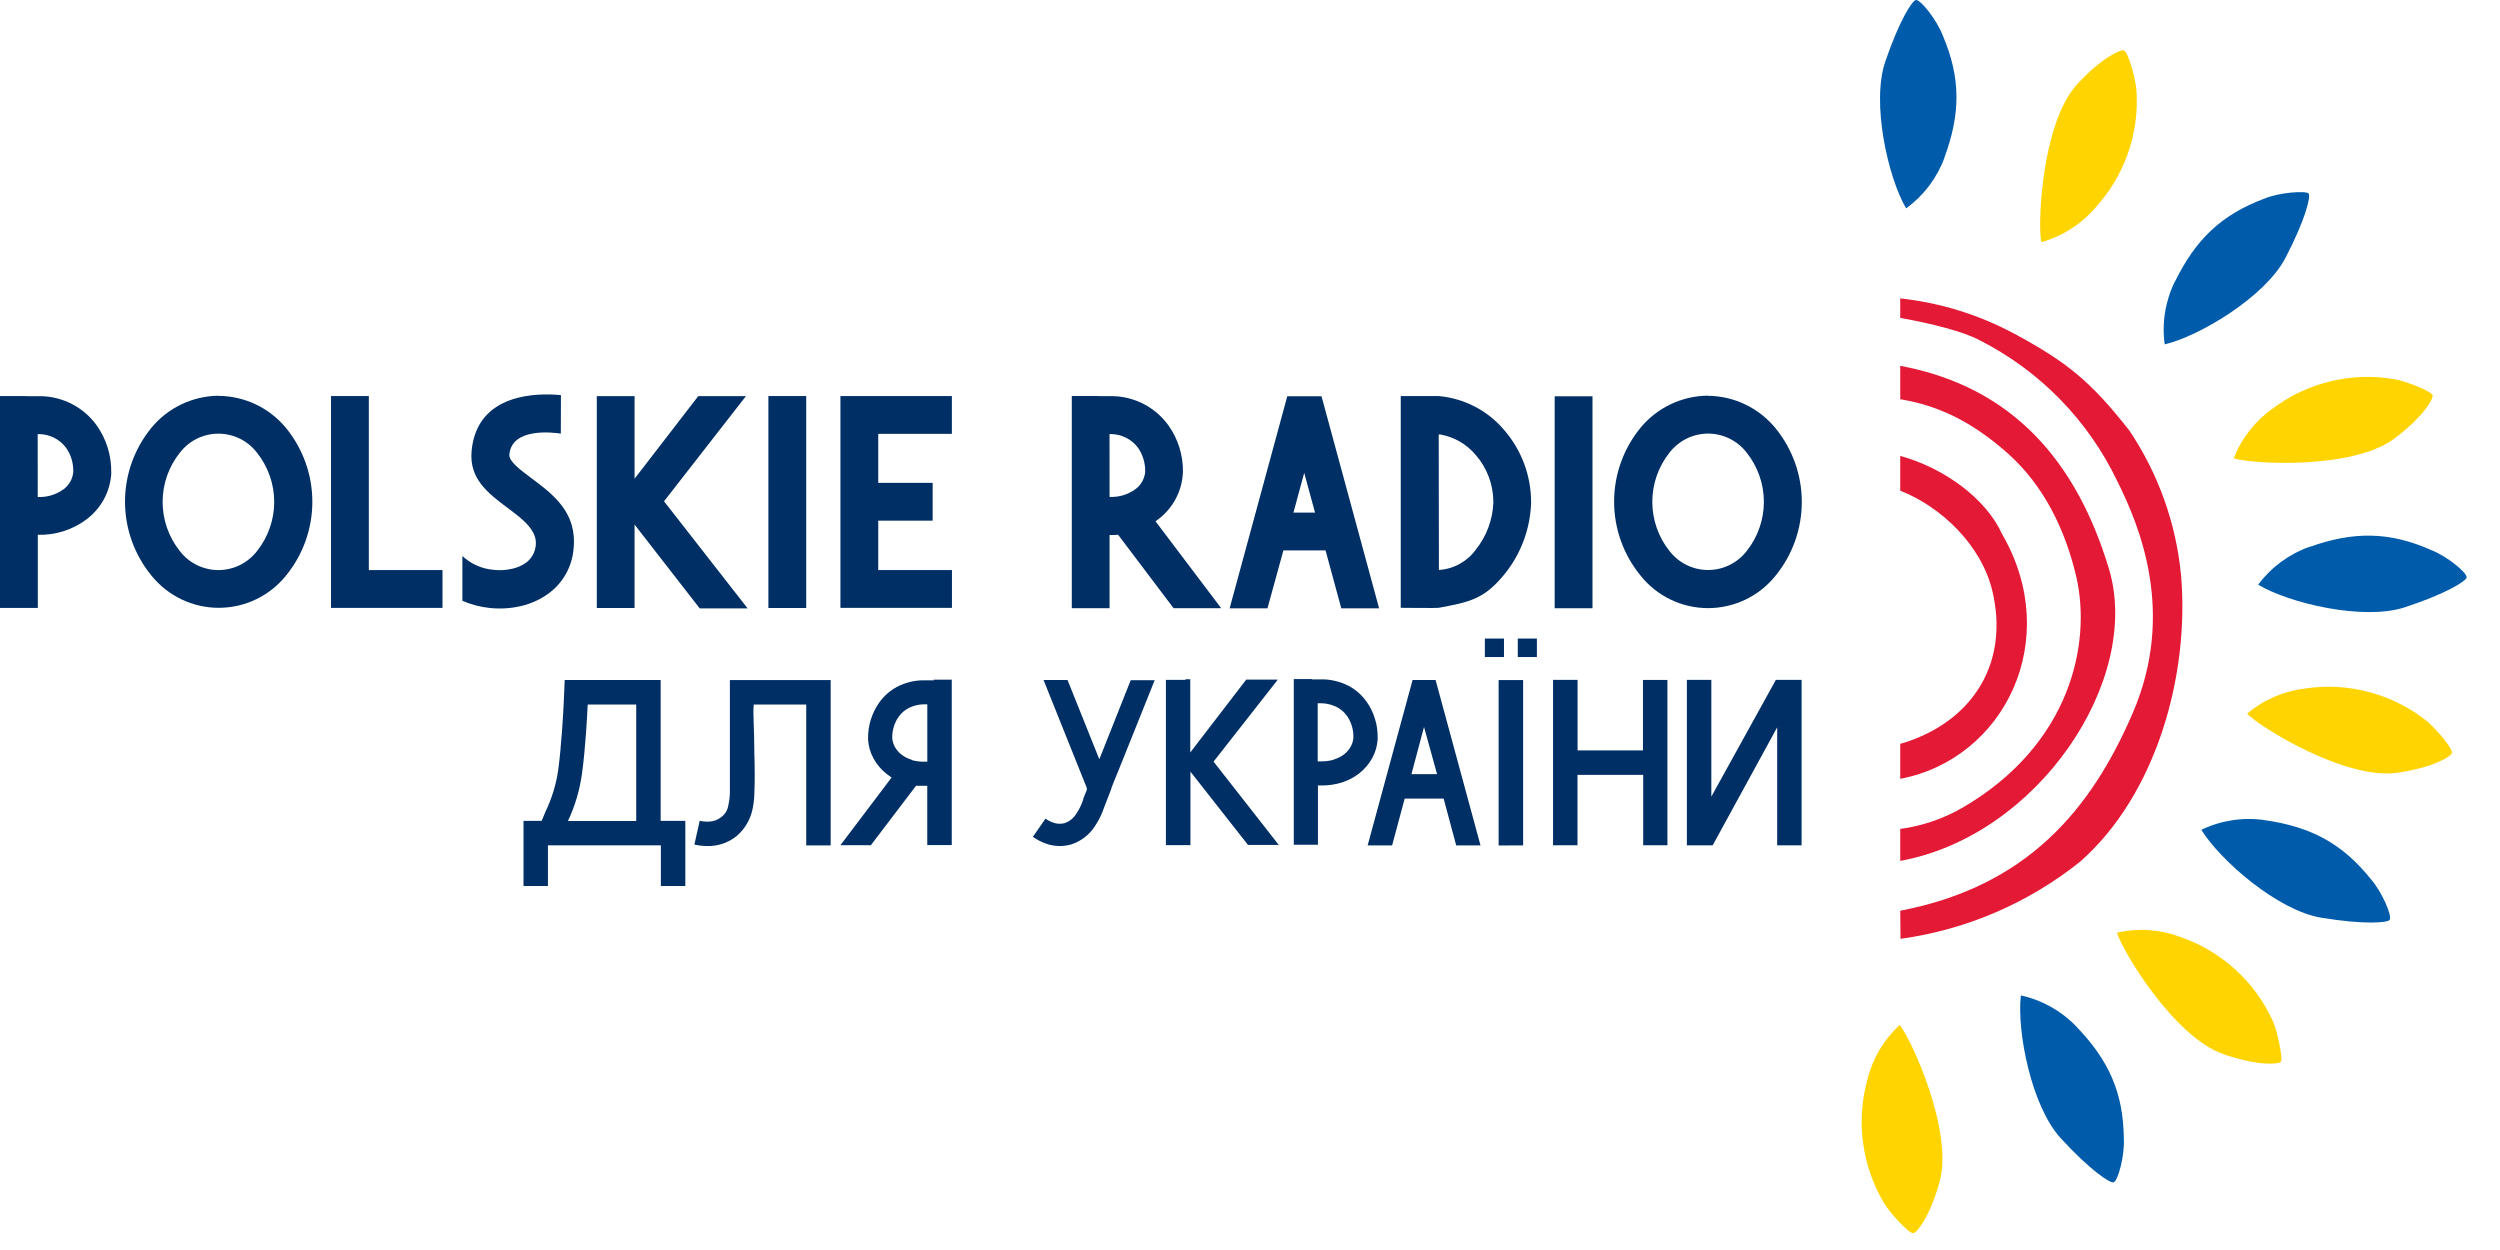
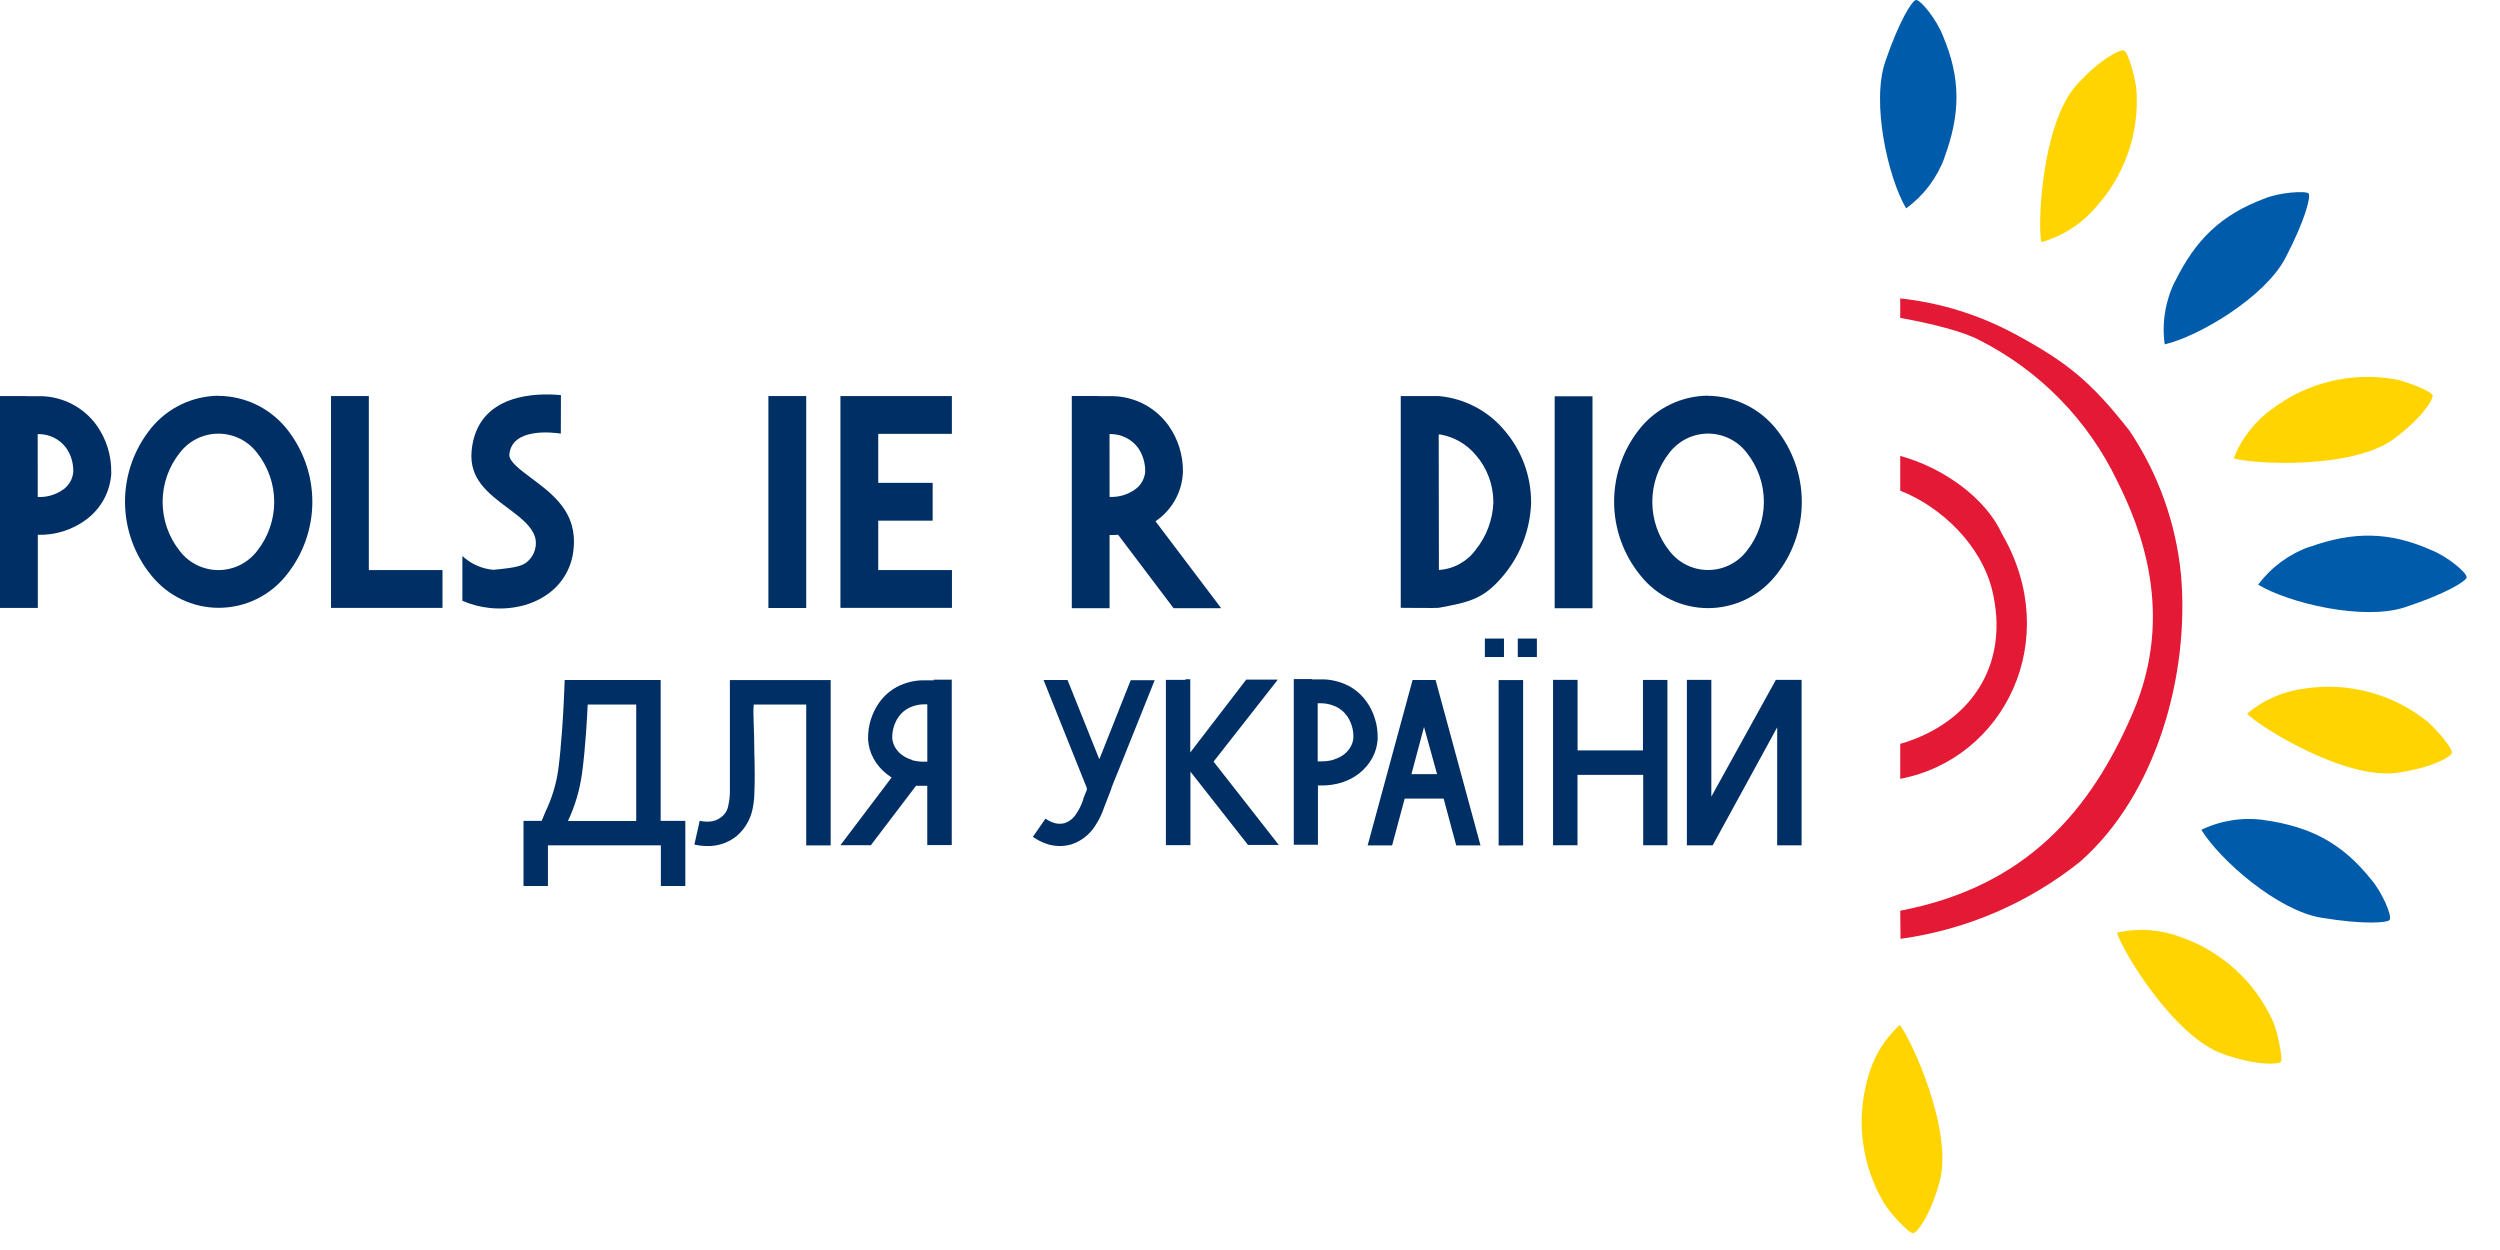
<svg xmlns="http://www.w3.org/2000/svg" width="64" height="32" viewBox="0 0 64 32" fill="none">
  <path fill-rule="evenodd" clip-rule="evenodd" d="M30.349 17.404H29.847V17.504V21.636H30.475V19.755L30.618 19.936L31.949 21.631H32.737L31.105 19.546L31.068 19.497L31.105 19.449L32.689 17.428L32.71 17.397H31.904L30.613 19.078L30.471 19.263V17.489V17.389H30.346L30.349 17.404Z" fill="#002F66" />
  <path fill-rule="evenodd" clip-rule="evenodd" d="M36.789 19.818H36.133L36.455 18.61L36.789 19.818ZM35.638 21.642C35.746 21.242 35.855 20.844 35.96 20.444H36.957L37.279 21.642H37.901C37.518 20.232 37.134 18.82 36.751 17.408H36.162C35.78 18.82 35.397 20.232 35.012 21.642H35.638Z" fill="#002F66" />
  <path d="M34.141 19.449C34.036 19.479 33.927 19.493 33.818 19.491H33.733V18.004H33.823H33.852C33.977 18.01 34.099 18.041 34.212 18.096C34.317 18.148 34.408 18.226 34.478 18.321C34.59 18.48 34.65 18.669 34.647 18.863V18.886C34.641 18.967 34.617 19.046 34.576 19.117C34.535 19.19 34.48 19.254 34.415 19.307C34.335 19.368 34.245 19.414 34.149 19.442M33.586 17.384H33.121V21.625H33.739V20.768V20.108H33.826C34.005 20.11 34.183 20.084 34.354 20.031C34.513 19.98 34.662 19.902 34.794 19.8C34.931 19.693 35.045 19.559 35.129 19.407C35.211 19.258 35.258 19.093 35.268 18.923V18.909V18.88C35.27 18.715 35.247 18.552 35.197 18.396C35.15 18.24 35.078 18.093 34.983 17.962C34.862 17.791 34.703 17.651 34.518 17.554C34.323 17.456 34.11 17.401 33.892 17.392H33.584L33.586 17.384Z" fill="#002F66" />
  <path fill-rule="evenodd" clip-rule="evenodd" d="M28.451 20.192V20.176L28.518 20.005L28.692 19.578L29.56 17.413C29.326 17.413 29.057 17.413 28.946 17.413L28.217 19.252L28.142 19.436L28.068 19.252L27.329 17.408C27.218 17.408 26.949 17.408 26.715 17.408L27.823 20.173V20.188V20.22L27.733 20.444V20.459C27.691 20.592 27.629 20.72 27.55 20.836C27.482 20.945 27.38 21.028 27.259 21.071C27.16 21.099 27.056 21.094 26.96 21.058C26.89 21.034 26.825 21 26.765 20.957L26.442 21.423C26.547 21.497 26.663 21.557 26.784 21.599C26.992 21.672 27.218 21.678 27.43 21.615C27.671 21.536 27.879 21.377 28.02 21.165C28.128 21.007 28.212 20.835 28.271 20.654L28.451 20.192Z" fill="#002F66" />
  <path fill-rule="evenodd" clip-rule="evenodd" d="M45.496 21.641V18.62L43.844 21.641H43.184V17.405C43.315 17.405 43.583 17.405 43.81 17.405V20.394L45.462 17.405H46.121V21.641H45.496Z" fill="#002F66" />
  <path fill-rule="evenodd" clip-rule="evenodd" d="M42.686 21.639V17.407H42.06V19.21H40.386V17.405H39.758V21.639H40.384C40.384 21.038 40.384 20.436 40.384 19.836H42.066V21.639H42.686Z" fill="#002F66" />
  <path fill-rule="evenodd" clip-rule="evenodd" d="M38.992 21.642V20.692V17.41H38.365V21.644L38.992 21.642Z" fill="#002F66" />
  <path fill-rule="evenodd" clip-rule="evenodd" d="M38.105 16.347H38.408H38.502V16.436V16.82H38.012V16.436V16.347H38.105Z" fill="#002F66" />
  <path fill-rule="evenodd" clip-rule="evenodd" d="M38.947 16.347H39.25H39.344V16.436V16.82H38.855V16.436V16.347H38.947Z" fill="#002F66" />
  <path d="M23.337 19.457C23.442 19.487 23.551 19.501 23.66 19.499H23.739V18.031H23.655H23.628C23.504 18.036 23.383 18.067 23.271 18.121C23.167 18.173 23.077 18.25 23.009 18.344C22.953 18.422 22.911 18.508 22.883 18.599C22.854 18.69 22.84 18.785 22.842 18.881V18.9C22.848 18.981 22.873 19.058 22.913 19.128C22.955 19.2 23.009 19.263 23.075 19.315C23.153 19.376 23.242 19.421 23.337 19.449M23.897 17.4H24.365V21.633H23.738V20.762V20.117H23.576H23.494H23.449L23.423 20.152L22.294 21.637H21.515L21.533 21.613L22.775 19.97L22.825 19.904L22.757 19.855L22.726 19.834L22.697 19.812C22.56 19.705 22.446 19.571 22.363 19.418C22.281 19.27 22.233 19.104 22.223 18.934V18.929V18.902C22.219 18.574 22.319 18.253 22.509 17.984C22.63 17.815 22.789 17.675 22.973 17.578C23.168 17.48 23.381 17.424 23.599 17.416H23.907L23.897 17.4Z" fill="#002F66" />
  <path fill-rule="evenodd" clip-rule="evenodd" d="M19.311 20.317C19.327 20.002 19.321 19.605 19.311 19.279C19.311 18.621 19.269 18.246 19.297 18.036H20.639V21.642H21.265V17.41C20.495 17.41 20.082 17.41 19.311 17.41C19.181 17.41 18.913 17.41 18.685 17.41V20.241C18.687 20.367 18.673 20.493 18.645 20.617C18.636 20.677 18.615 20.735 18.584 20.787C18.552 20.839 18.511 20.884 18.461 20.92C18.374 20.989 18.266 21.029 18.155 21.033C18.074 21.037 17.992 21.03 17.913 21.012L17.776 21.621C17.913 21.652 18.053 21.664 18.194 21.657C18.436 21.644 18.669 21.555 18.858 21.402C19.071 21.221 19.215 20.973 19.268 20.699C19.294 20.573 19.309 20.445 19.311 20.317Z" fill="#002F66" />
  <path fill-rule="evenodd" clip-rule="evenodd" d="M16.913 21.017V17.408H14.455V17.449C14.442 17.808 14.421 18.255 14.387 18.72C14.361 19.078 14.329 19.428 14.29 19.713C14.237 20.08 14.128 20.437 13.968 20.771C13.937 20.846 13.903 20.921 13.866 21.015H13.402V22.681H14.027V22.305V21.641H16.918V22.681H17.544V22.305V21.015H16.913V21.017ZM15.045 18.036H16.287V21.017H14.54C14.721 20.631 14.842 20.221 14.9 19.799C14.942 19.489 14.976 19.129 15.002 18.767C15.02 18.523 15.034 18.273 15.045 18.036Z" fill="#002F66" />
  <path d="M0.966 12.723C1.202 12.734 1.435 12.665 1.626 12.526C1.696 12.474 1.755 12.408 1.798 12.333C1.841 12.257 1.867 12.173 1.876 12.086C1.876 12.065 1.876 12.07 1.876 12.063C1.879 11.847 1.814 11.636 1.689 11.46C1.608 11.353 1.504 11.266 1.384 11.206C1.264 11.146 1.132 11.114 0.998 11.113H0.965L0.966 12.723ZM0.669 10.142H0.692H1.056C1.335 10.149 1.609 10.22 1.855 10.35C2.102 10.48 2.315 10.666 2.477 10.892C2.723 11.241 2.853 11.658 2.848 12.084C2.848 12.118 2.848 12.136 2.848 12.141C2.831 12.365 2.767 12.584 2.659 12.782C2.552 12.98 2.403 13.152 2.224 13.289C1.863 13.562 1.42 13.704 0.968 13.691V14.289V15.563H0V10.139H0.674L0.669 10.142Z" fill="#002F66" />
-   <path fill-rule="evenodd" clip-rule="evenodd" d="M16.245 10.141V12.255L17.875 10.141H19.096L16.999 12.833L19.139 15.575H17.913L16.245 13.429C16.245 14.146 16.245 14.849 16.245 15.565H15.278C15.278 13.757 15.278 11.949 15.278 10.141H16.245Z" fill="#002F66" />
  <path fill-rule="evenodd" clip-rule="evenodd" d="M9.445 14.594H11.328V15.562H8.474V10.139H9.442V14.594" fill="#002F66" />
  <path fill-rule="evenodd" clip-rule="evenodd" d="M20.639 15.565H19.671V10.139H20.639V15.565Z" fill="#002F66" />
  <path fill-rule="evenodd" clip-rule="evenodd" d="M22.483 14.594H24.37V15.562H21.515V10.139C22.465 10.139 23.416 10.139 24.368 10.139V11.107H22.483V12.362H23.876V13.329H22.483V14.586" fill="#002F66" />
  <path d="M6.576 11.586C6.46 11.435 6.311 11.313 6.14 11.229C5.969 11.146 5.781 11.102 5.591 11.102C5.401 11.102 5.213 11.146 5.043 11.229C4.872 11.313 4.723 11.435 4.607 11.586C4.319 11.944 4.163 12.39 4.163 12.849C4.163 13.308 4.319 13.753 4.607 14.112C4.723 14.262 4.872 14.383 5.043 14.467C5.214 14.55 5.401 14.594 5.591 14.594C5.781 14.594 5.969 14.55 6.139 14.467C6.31 14.383 6.459 14.262 6.576 14.112C6.863 13.753 7.02 13.308 7.02 12.849C7.02 12.39 6.863 11.944 6.576 11.586ZM5.59 10.134C5.921 10.136 6.248 10.21 6.547 10.352C6.846 10.494 7.11 10.7 7.321 10.955C7.757 11.489 7.996 12.156 7.996 12.846C7.996 13.535 7.757 14.203 7.321 14.736C7.114 14.993 6.852 15.201 6.554 15.343C6.256 15.486 5.93 15.56 5.599 15.56C5.269 15.56 4.943 15.486 4.645 15.343C4.347 15.201 4.085 14.993 3.878 14.736C3.44 14.202 3.2 13.533 3.2 12.842C3.2 12.152 3.44 11.483 3.878 10.949C4.087 10.696 4.348 10.492 4.644 10.351C4.94 10.21 5.263 10.135 5.59 10.131V10.134Z" fill="#002F66" />
-   <path d="M14.357 11.1C14.16 11.071 13.103 10.939 13.04 11.634C13.024 11.808 13.302 12.015 13.597 12.236C14.171 12.665 14.784 13.124 14.682 14.063C14.663 14.28 14.598 14.49 14.493 14.681C14.388 14.872 14.245 15.039 14.073 15.171C13.854 15.337 13.603 15.454 13.336 15.515C13.072 15.577 12.799 15.593 12.529 15.563C12.291 15.537 12.058 15.475 11.837 15.381V14.234C12.055 14.437 12.333 14.561 12.629 14.587C12.791 14.606 12.954 14.597 13.113 14.56C13.244 14.532 13.368 14.477 13.476 14.399C13.544 14.346 13.6 14.279 13.642 14.203C13.683 14.128 13.708 14.044 13.716 13.958C13.757 13.573 13.374 13.286 13.016 13.018C12.495 12.629 12.007 12.263 12.073 11.544C12.21 10.041 13.794 10.06 14.36 10.115L14.357 11.1Z" fill="#002F66" />
+   <path d="M14.357 11.1C14.16 11.071 13.103 10.939 13.04 11.634C13.024 11.808 13.302 12.015 13.597 12.236C14.171 12.665 14.784 13.124 14.682 14.063C14.663 14.28 14.598 14.49 14.493 14.681C14.388 14.872 14.245 15.039 14.073 15.171C13.854 15.337 13.603 15.454 13.336 15.515C13.072 15.577 12.799 15.593 12.529 15.563C12.291 15.537 12.058 15.475 11.837 15.381V14.234C12.055 14.437 12.333 14.561 12.629 14.587C13.244 14.532 13.368 14.477 13.476 14.399C13.544 14.346 13.6 14.279 13.642 14.203C13.683 14.128 13.708 14.044 13.716 13.958C13.757 13.573 13.374 13.286 13.016 13.018C12.495 12.629 12.007 12.263 12.073 11.544C12.21 10.041 13.794 10.06 14.36 10.115L14.357 11.1Z" fill="#002F66" />
  <path d="M28.405 12.721C28.641 12.732 28.874 12.663 29.065 12.524C29.136 12.473 29.195 12.407 29.238 12.331C29.281 12.255 29.308 12.171 29.317 12.084C29.317 12.063 29.317 12.068 29.317 12.062C29.319 11.846 29.254 11.635 29.13 11.458C29.049 11.351 28.944 11.265 28.825 11.205C28.705 11.145 28.573 11.113 28.439 11.112H28.404L28.405 12.721ZM28.11 10.141H28.128H28.492C28.771 10.148 29.044 10.219 29.291 10.349C29.537 10.479 29.75 10.665 29.913 10.891C30.16 11.239 30.289 11.656 30.283 12.083C30.274 12.317 30.214 12.547 30.106 12.755C29.998 12.964 29.845 13.146 29.659 13.287C29.633 13.308 29.607 13.326 29.581 13.345L31.12 15.381L31.262 15.57H30.044L30.01 15.525L28.623 13.689C28.551 13.696 28.478 13.699 28.405 13.697C28.405 14.321 28.405 14.945 28.405 15.57H27.438V10.137H28.113L28.11 10.141Z" fill="#002F66" />
  <path fill-rule="evenodd" clip-rule="evenodd" d="M40.768 14.297V15.571H39.8V10.145H40.768V14.297Z" fill="#002F66" />
  <path fill-rule="evenodd" clip-rule="evenodd" d="M36.838 15.56C36.78 15.57 35.941 15.56 35.859 15.56V10.139H36.827C37.479 10.196 38.083 10.508 38.506 11.008C38.952 11.522 39.198 12.181 39.196 12.862V12.887C39.171 13.537 38.941 14.162 38.538 14.671C37.999 15.344 37.627 15.41 36.836 15.559M36.836 14.591C37.023 14.579 37.205 14.526 37.368 14.436C37.532 14.345 37.673 14.22 37.783 14.068C38.056 13.725 38.213 13.304 38.23 12.867V12.847C38.228 12.405 38.068 11.977 37.776 11.644C37.545 11.37 37.225 11.185 36.872 11.123H36.831L36.836 14.591Z" fill="#002F66" />
  <path d="M44.712 11.584C44.596 11.434 44.446 11.312 44.276 11.228C44.105 11.144 43.917 11.1 43.727 11.1C43.537 11.1 43.349 11.144 43.178 11.228C43.008 11.312 42.858 11.434 42.742 11.584C42.455 11.943 42.299 12.388 42.299 12.847C42.299 13.306 42.455 13.752 42.742 14.11C42.859 14.26 43.008 14.382 43.179 14.465C43.349 14.549 43.537 14.592 43.727 14.592C43.917 14.592 44.105 14.549 44.275 14.465C44.446 14.382 44.595 14.26 44.712 14.11C44.999 13.752 45.155 13.306 45.155 12.847C45.155 12.388 44.999 11.943 44.712 11.584ZM43.726 10.133C44.056 10.136 44.381 10.211 44.679 10.354C44.977 10.496 45.239 10.702 45.449 10.957C45.887 11.491 46.126 12.16 46.126 12.85C46.126 13.541 45.887 14.21 45.449 14.744C45.241 15.002 44.978 15.21 44.679 15.352C44.38 15.495 44.053 15.568 43.722 15.568C43.391 15.567 43.064 15.492 42.766 15.348C42.467 15.204 42.205 14.995 41.999 14.736C41.561 14.202 41.321 13.533 41.321 12.842C41.321 12.152 41.561 11.483 41.999 10.949C42.209 10.694 42.473 10.489 42.772 10.347C43.07 10.206 43.396 10.131 43.726 10.129V10.133Z" fill="#002F66" />
-   <path fill-rule="evenodd" clip-rule="evenodd" d="M33.665 13.123L33.388 12.105L33.112 13.123H33.665ZM32.447 15.573H31.479L32.954 10.145H33.831C33.831 10.145 35.178 15.104 35.305 15.573H34.337L33.934 14.091H32.855L32.447 15.573Z" fill="#002F66" />
  <path fill-rule="evenodd" clip-rule="evenodd" d="M49.776 4.044C49.584 4.561 49.243 5.011 48.796 5.334C48.33 4.537 47.902 2.629 48.264 1.574C48.625 0.519 48.955 0.008 49.049 0C49.17 -0.01 49.586 0.513 49.738 0.916C50.196 1.994 50.194 2.905 49.776 4.037" fill="#005BAB" />
  <path fill-rule="evenodd" clip-rule="evenodd" d="M53.631 5.329C53.269 5.749 52.791 6.051 52.257 6.199C52.159 5.715 52.273 3.157 53.167 2.166C53.796 1.478 54.281 1.265 54.37 1.291C54.488 1.324 54.68 2.074 54.693 2.307C54.731 2.855 54.657 3.406 54.475 3.925C54.293 4.444 54.007 4.92 53.634 5.324" fill="#FFD400" />
  <path fill-rule="evenodd" clip-rule="evenodd" d="M55.678 7.204C55.432 7.703 55.34 8.265 55.416 8.816C56.312 8.604 57.988 7.597 58.504 6.608C59.02 5.62 59.161 5.026 59.101 4.954C59.041 4.881 58.359 4.918 57.962 5.087C56.867 5.497 56.209 6.128 55.678 7.212" fill="#005BAB" />
  <path fill-rule="evenodd" clip-rule="evenodd" d="M58.186 10.455C57.733 10.773 57.383 11.218 57.183 11.734C57.657 11.881 60.21 12.026 61.283 11.236C62.03 10.679 62.293 10.22 62.275 10.126C62.254 10.007 61.527 9.741 61.296 9.707C60.754 9.613 60.199 9.632 59.664 9.76C59.129 9.889 58.626 10.126 58.186 10.455Z" fill="#FFD400" />
  <path fill-rule="evenodd" clip-rule="evenodd" d="M59.118 14C58.596 14.186 58.14 14.523 57.809 14.968C58.599 15.442 60.502 15.894 61.562 15.547C62.622 15.2 63.136 14.874 63.146 14.781C63.157 14.658 62.639 14.237 62.238 14.081C61.167 13.608 60.256 13.597 59.118 14.004" fill="#005BAB" />
  <path fill-rule="evenodd" clip-rule="evenodd" d="M59.015 17.626C58.466 17.689 57.947 17.914 57.525 18.271C57.872 18.628 60.049 19.97 61.368 19.783C62.289 19.65 62.739 19.37 62.769 19.281C62.807 19.163 62.294 18.584 62.107 18.444C61.675 18.105 61.177 17.857 60.645 17.716C60.114 17.575 59.559 17.544 59.015 17.625" fill="#FFD400" />
  <path fill-rule="evenodd" clip-rule="evenodd" d="M57.967 20.994C57.416 20.915 56.855 21.002 56.354 21.244C56.838 22.029 58.313 23.31 59.418 23.492C60.523 23.675 61.126 23.625 61.176 23.547C61.242 23.444 60.98 22.831 60.693 22.505C59.962 21.592 59.157 21.162 57.962 20.994" fill="#005BAB" />
  <path fill-rule="evenodd" clip-rule="evenodd" d="M55.817 23.986C55.299 23.79 54.734 23.752 54.194 23.876C54.339 24.36 55.657 26.544 56.912 26.984C57.793 27.291 58.32 27.249 58.388 27.183C58.456 27.117 58.286 26.346 58.185 26.136C57.956 25.636 57.629 25.187 57.222 24.818C56.815 24.448 56.337 24.165 55.817 23.986Z" fill="#FFD400" />
-   <path fill-rule="evenodd" clip-rule="evenodd" d="M53.152 26.276C52.769 25.878 52.275 25.601 51.734 25.483C51.628 26.399 52.002 28.318 52.755 29.139C53.509 29.96 54.02 30.297 54.109 30.268C54.223 30.228 54.394 29.581 54.37 29.152C54.359 27.981 53.991 27.147 53.152 26.278" fill="#005BAB" />
  <path fill-rule="evenodd" clip-rule="evenodd" d="M47.805 27.639C47.936 27.101 48.224 26.613 48.633 26.239C48.943 26.628 50.004 28.955 49.657 30.241C49.412 31.139 49.078 31.551 48.986 31.568C48.865 31.593 48.352 31.01 48.238 30.809C47.954 30.337 47.77 29.813 47.696 29.268C47.621 28.724 47.659 28.169 47.805 27.639Z" fill="#FFD400" />
-   <path fill-rule="evenodd" clip-rule="evenodd" d="M48.646 21.221C49.205 21.146 49.744 20.962 50.233 20.681C53.012 19.068 53.544 16.468 53.154 14.77C52.875 13.565 52.317 12.42 51.396 11.604C50.475 10.787 49.614 10.381 48.646 10.22V9.365C51.531 9.904 53.162 11.82 53.989 14.562C54.841 17.394 52.188 21.394 48.646 22.039V21.221Z" fill="#E31936" />
  <path fill-rule="evenodd" clip-rule="evenodd" d="M48.646 23.315C51.891 22.691 53.53 20.734 54.599 18.252C55.693 15.71 54.794 13.502 54.204 12.321C53.458 10.759 52.216 9.488 50.672 8.707C50.28 8.495 49.451 8.279 48.646 8.139V7.639C49.662 7.749 50.648 8.053 51.549 8.534C52.912 9.266 53.522 9.762 54.511 11.021C55.25 12.121 55.704 13.388 55.833 14.707C56.06 17.259 55.211 20.336 53.252 22.058C51.925 23.119 50.337 23.802 48.654 24.034L48.646 23.315Z" fill="#E31936" />
  <path fill-rule="evenodd" clip-rule="evenodd" d="M48.646 11.671C49.775 11.983 50.844 12.766 51.252 13.67C52.822 16.371 51.319 19.429 48.646 19.938V19.042C48.717 19.023 48.786 19 48.854 18.978C50.539 18.395 51.435 16.938 51.004 15.126C50.722 13.95 49.688 12.968 48.646 12.562V11.671Z" fill="#E31936" />
</svg>